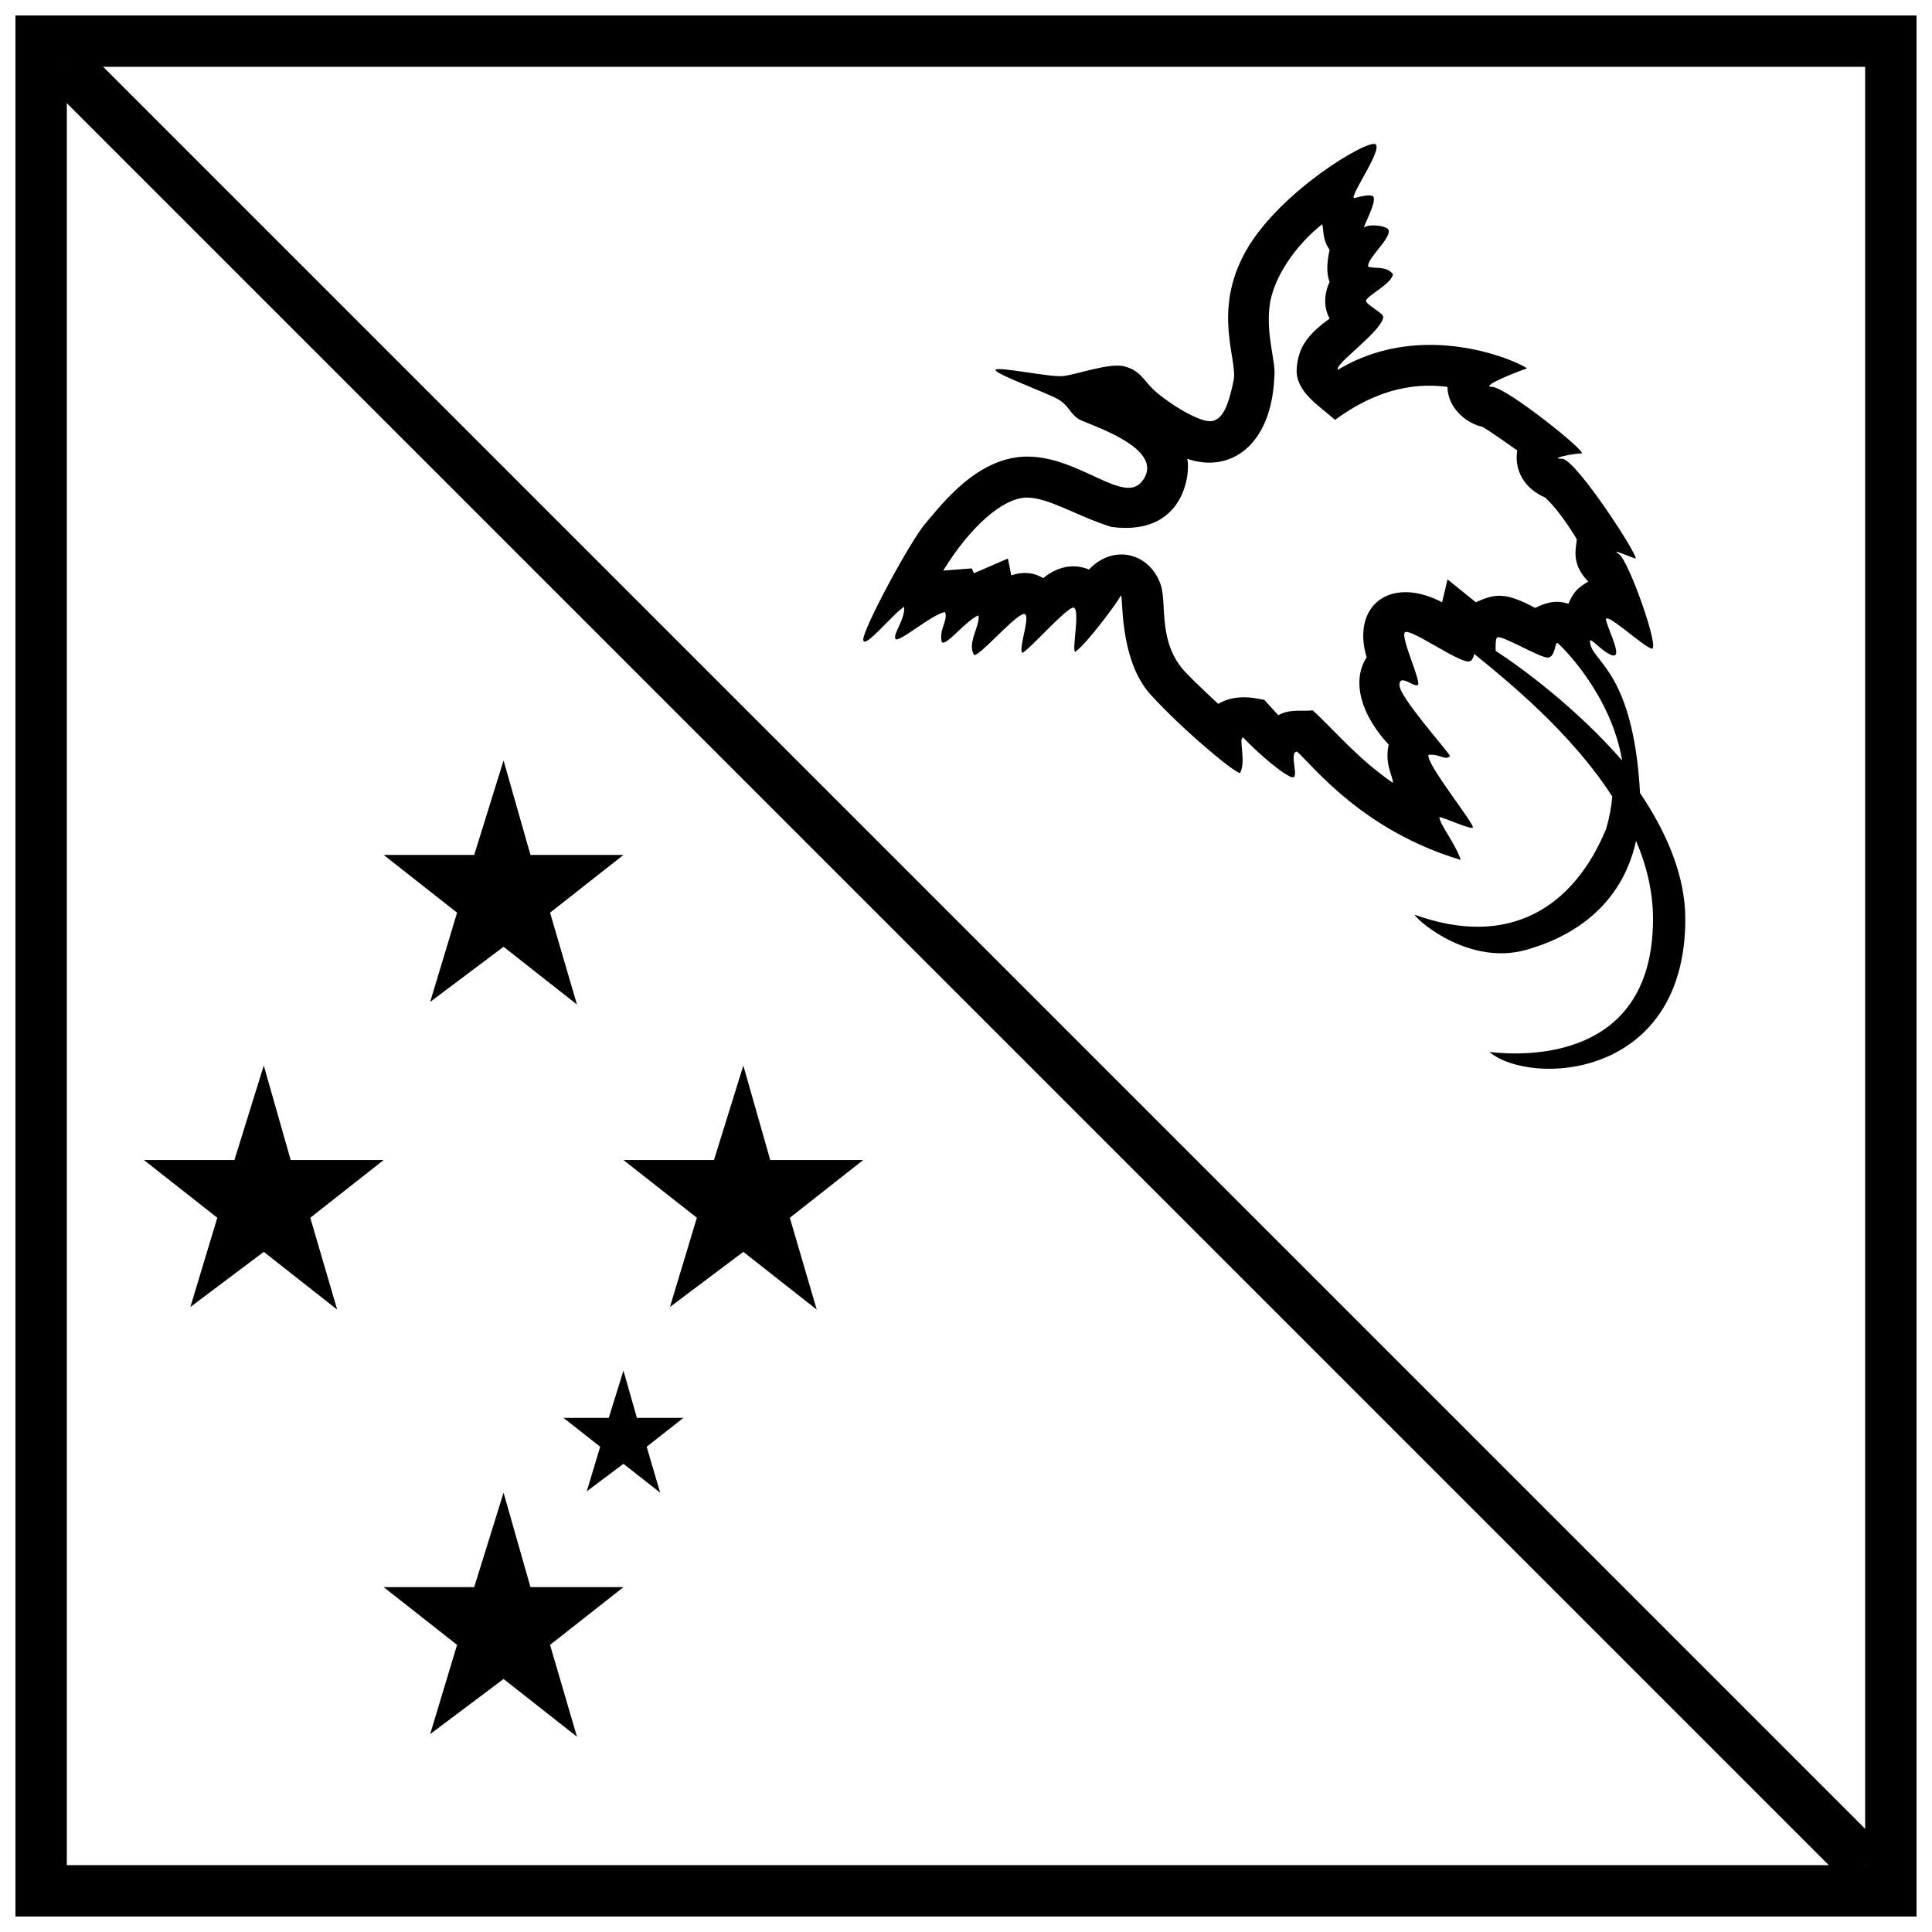
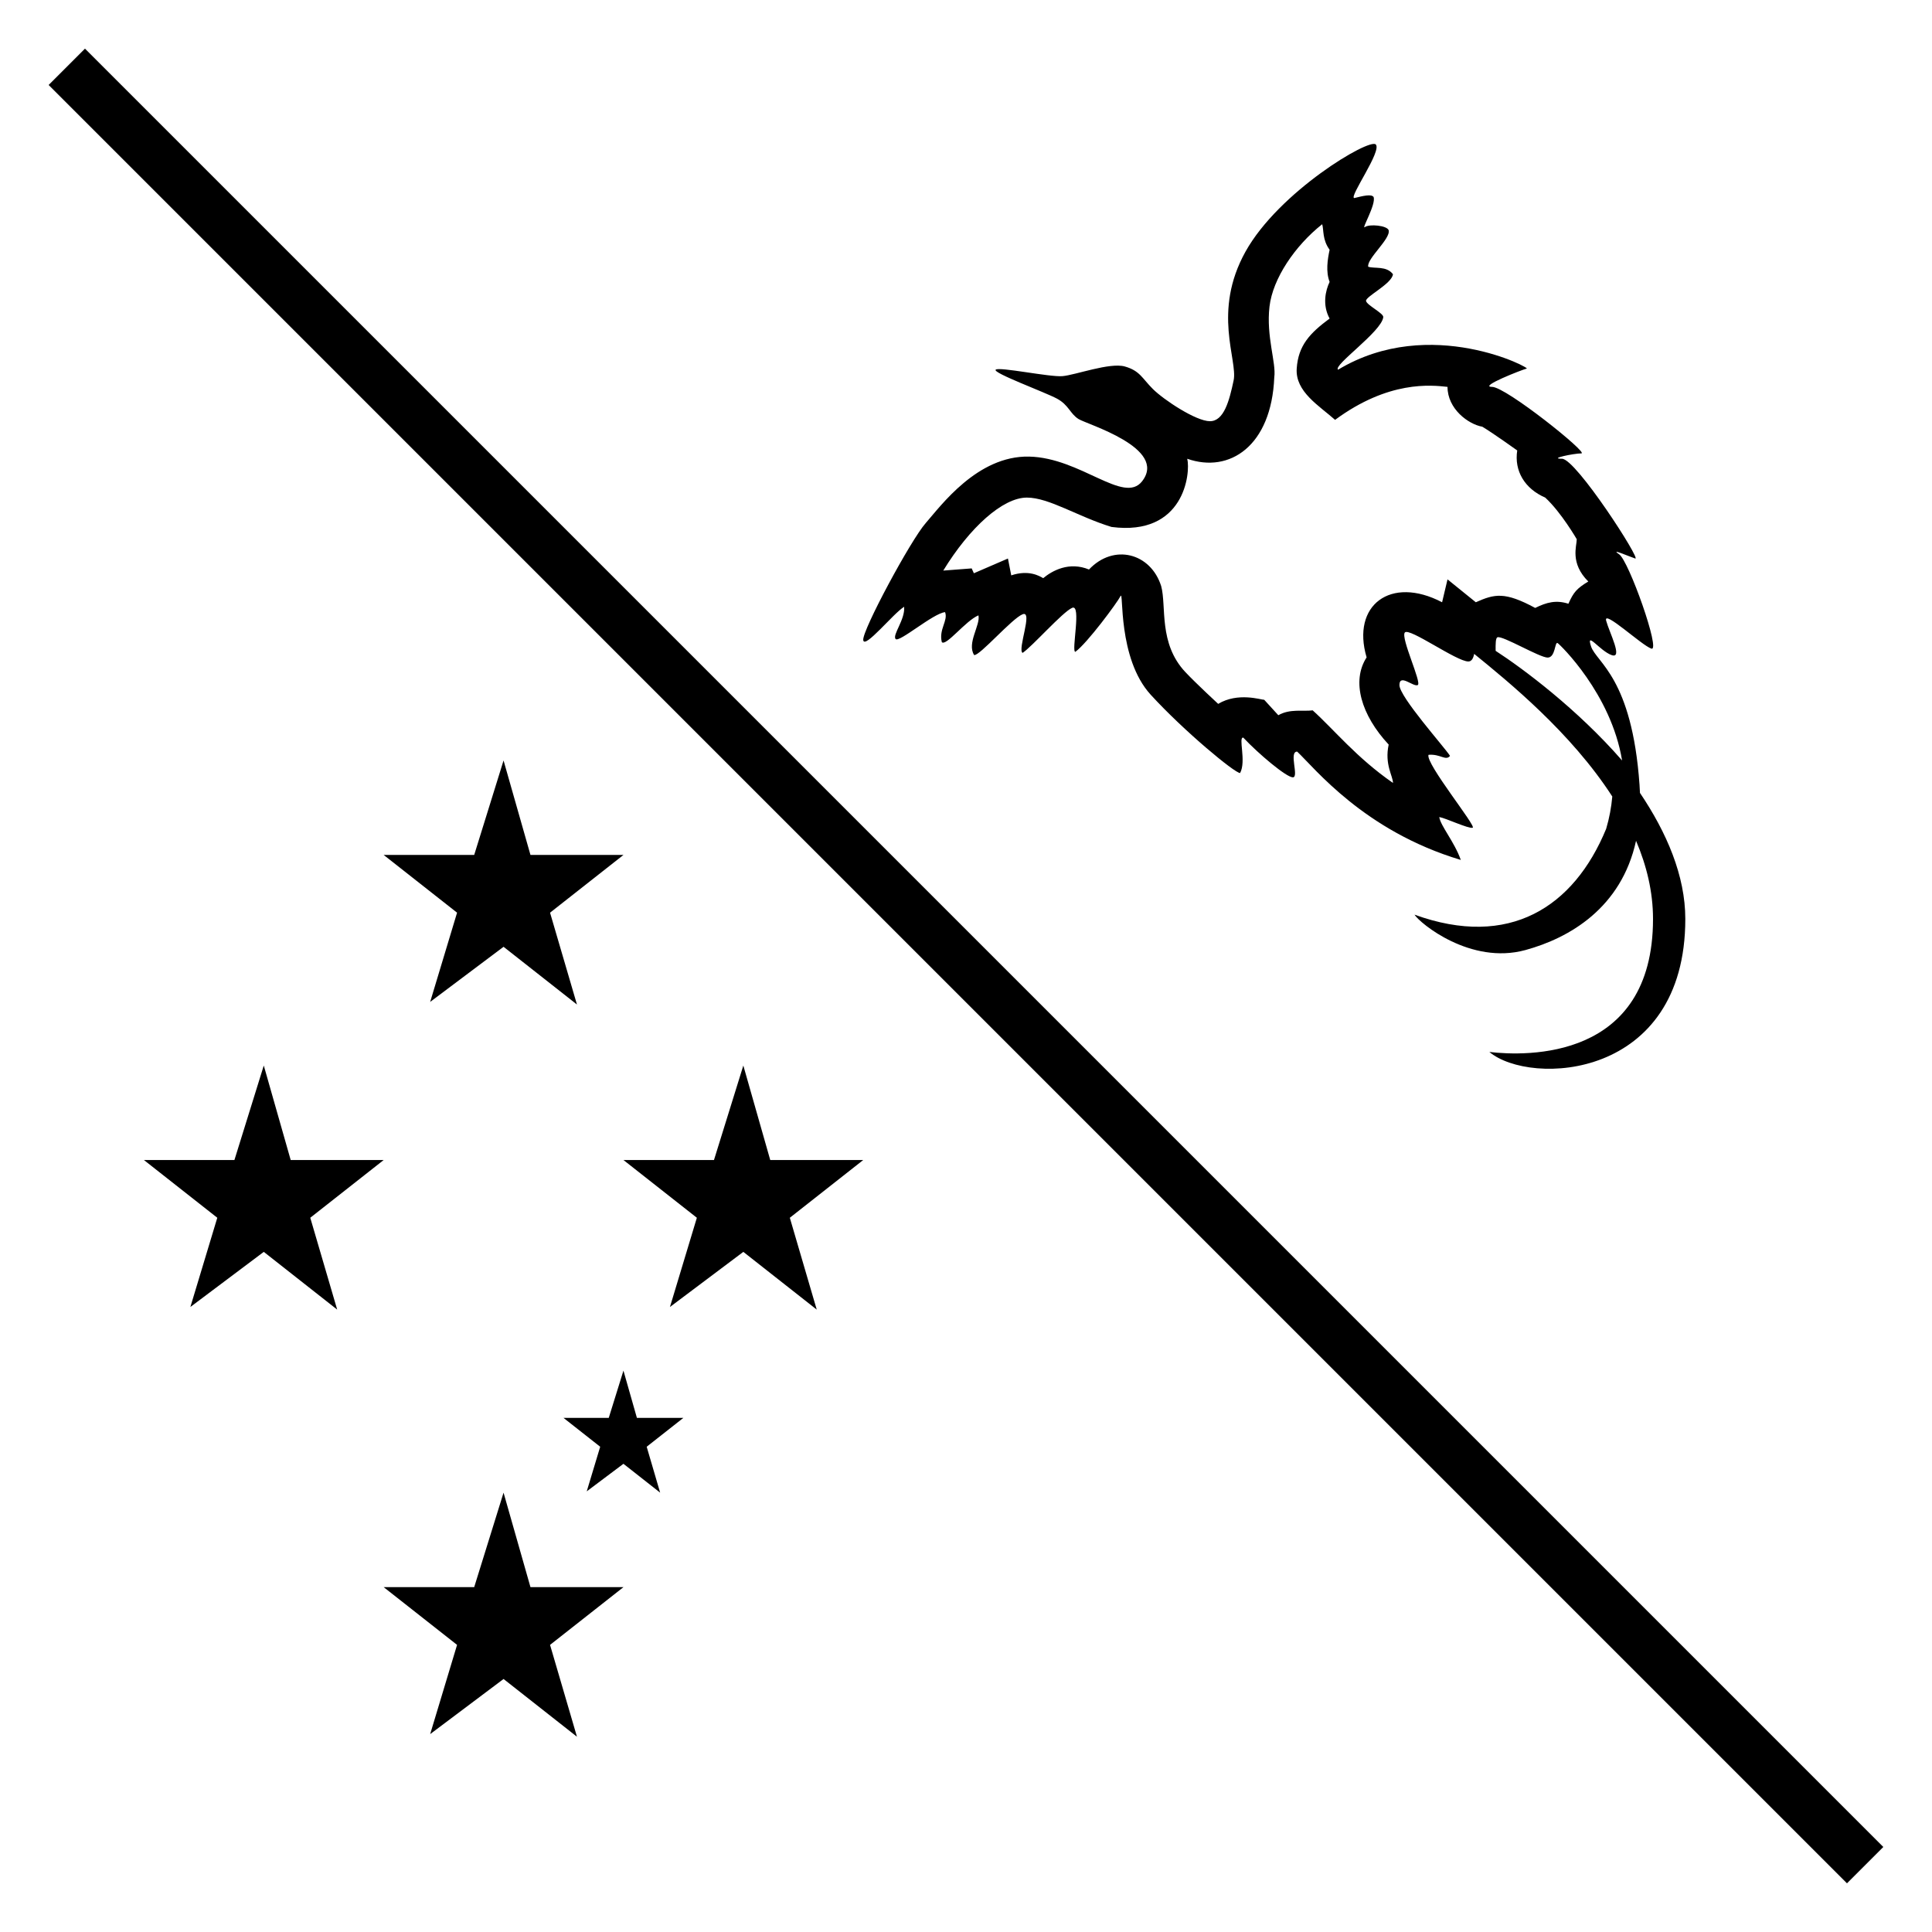
<svg xmlns="http://www.w3.org/2000/svg" width="800px" height="800px" version="1.1" viewBox="144 144 512 512">
  <defs>
    <clipPath id="a">
      <path d="m148.09 148.09h503.81v503.81h-503.81z" />
    </clipPath>
  </defs>
  <path d="m156.89 166.52 9.629-9.629 476.58 476.58-9.629 9.629z" />
  <g clip-path="url(#a)">
-     <path d="m161.71 161.71v476.57h476.57v-476.57zm490.19-13.617v503.81h-503.81v-503.81z" />
-   </g>
+     </g>
  <path d="m534.67 317.28c-0.238 1.203-0.691 2.019-1.543 2.019-3.141 0-15.691-9.094-16.836-7.676-1.141 1.422 4.566 13.363 3.426 13.93-1.141 0.57-4.852-3.125-4.852 0 0 3.129 11.984 16.492 13.41 18.766-1.141 1.422-2.566-0.57-5.707-0.285-0.855 2.273 12.84 19.047 11.699 19.332-1.141 0.285-7.133-2.559-8.844-2.844 0.285 2.273 3.996 6.539 5.707 11.371-25.68-7.676-38.805-24.449-43.371-28.711-2.285 0 0.57 6.82-1.141 6.82-1.715 0-9.133-6.254-13.125-10.516-1.43-0.285 0.855 6.254-0.859 9.379-1.426 0-14.836-11.086-23.68-20.75-8.848-9.668-7.137-27.863-7.992-26.156-0.855 1.707-8.844 12.508-11.984 14.781-1.141 0 1.715-12.789-0.855-11.652-2.566 1.137-10.559 10.234-13.125 11.938-1.426-0.852 2.856-11.371 0-10.234-2.856 1.137-11.414 11.09-12.84 10.805-1.996-3.129 1.711-7.961 1.141-10.52-3.422 1.422-8.559 8.246-9.703 7.106-0.855-3.41 1.715-5.684 0.859-7.957-3.141 0.285-12.27 8.242-13.125 7.106-0.859-1.137 2.566-5.117 2.281-8.527-2.852 1.707-10.559 11.371-10.844 8.812-0.285-2.559 12.555-26.438 16.551-30.988 3.992-4.547 13.695-17.91 27.391-17.625 13.695 0.285 25.129 12.758 29.961 6.539 6.848-8.812 0 0 0 0 6.848-8.812-14.551-15.066-16.836-16.488-2.281-1.422-2.566-3.695-5.707-5.402-3.137-1.703-17.117-6.82-16.262-7.676 0.855-0.852 14.266 1.992 17.691 1.707 3.422-0.285 12.555-3.695 16.547-2.559 3.996 1.137 4.566 3.129 7.422 5.969 2.852 2.844 11.41 8.531 15.121 8.531 3.707 0 5.137-5.402 6.277-10.805s-5.707-18.195 3.137-34.113c8.848-15.922 32.816-30.133 34.527-28.43 1.711 1.707-7.133 13.93-5.707 14.215 2.285-0.566 4.566-1.137 5.137-0.285 0.715 1.992-3.422 8.812-2.281 7.961 1.141-0.852 5.848-0.426 6.277 0.852 0.57 2.273-5.852 7.535-5.422 9.668 1.711 0.566 4.852-0.285 6.562 1.988-0.285 2.559-7.418 5.969-7.133 7.106 0.285 1.141 4.707 3.269 4.562 4.266-0.426 3.84-13.41 12.793-11.98 13.93 24.539-14.781 51.93 0 49.934-0.285-1.145 0.285-12.844 4.832-9.133 4.832s25.68 17.629 23.684 17.629c-2 0-8.844 1.422-5.137 1.422 3.711 0 21.117 27.008 19.402 26.438-1.711-0.57-6.848-2.844-4.277-1.137 2.566 1.707 11.125 25.867 8.559 25.016-2.566-0.852-12.84-10.52-11.984-7.391 0.855 3.125 4.566 10.234 1.426 9.098-3.137-1.137-6.848-6.539-5.422-2.273 1.426 4.262 10.844 8.242 12.84 36.672 0.051 0.719 0.09 1.43 0.117 2.129 7.066 10.484 12.016 21.945 12.016 33.402 0 42.641-41.09 44.348-51.93 35.25 9.699 1.141 43.371 2.273 43.371-35.25 0-7.195-1.699-14.137-4.496-20.711-3.891 17.781-17.621 25.758-29.32 28.957-14.555 3.981-27.965-7.106-29.391-9.379 25.109 9.098 42.23-1.992 50.789-22.742 0.859-2.906 1.379-5.769 1.625-8.57-10.941-16.945-27.523-30.418-36.605-37.801 0 0 9.082 7.383 0 0zm5.688-0.801c7.227 4.684 0 0 0 0 7.227 4.684 21.684 15.461 33.512 29.055-2.91-17.711-16.469-30.719-17.074-31.109-0.797-0.512-0.531 3.84-2.66 3.84-2.125 0-11.961-5.891-13.289-5.379-0.504 0.195-0.512 1.742-0.488 3.594zm-27.203 35.008c0-1.84-2.281-4.902-1.141-10.164-7.266-7.789-9.934-16.793-5.848-23.109-4.086-13.828 6.356-21.738 20.004-14.609l1.438-6.066 7.496 6.066c4.981-2.219 7.691-2.84 15.738 1.504 3.047-1.504 5.547-2.156 8.801-1.113 1.367-3.055 2.215-4.039 5.273-5.894-4.906-4.871-3.059-9.395-3.059-11.203 0 0-4.113-7.121-8.359-11.035-5.41-2.34-8.258-7.047-7.418-12.492 0 0-6.441-4.613-9.246-6.285-3.738-0.664-9.227-4.734-9.227-10.562-4.352-0.48-15.594-1.734-29.797 8.742-4.168-3.719-10.57-7.445-10.168-13.574 0.398-6.129 3.469-9.395 8.719-13.277-1.965-3.578-1.105-7.402 0-9.711-1.051-2.727-0.547-5.918 0-8.516-1.965-2.688-1.512-5.223-1.965-6.773-7.211 5.703-13.109 14.402-13.969 21.844-0.914 7.918 1.82 14.918 1.27 18.711-0.746 18.238-11.867 25.539-23.062 21.605 0.918 3.887-0.832 20.582-20.07 18.07-8.957-2.738-16.535-7.781-22.43-7.781-6.383 0-15.16 7.894-22.16 19.344l7.531-0.578 0.582 1.285 9.027-3.902 0.875 4.465c4.602-1.539 7.445 0.133 8.465 0.742 2.426-2.012 6.883-4.461 12.137-2.297 6.574-6.957 16.363-4.375 19.137 4.41 1.449 5.356-0.777 15.176 6.438 22.809 2.93 3.102 8.664 8.391 8.664 8.391 5.234-3.152 11.355-1.082 12.203-1.082l3.731 4.086c3.113-1.773 6.465-0.945 9.109-1.289 5.793 5.234 11.582 12.516 21.281 19.242z" />
  <path d="m340.99 426.38 7.133 25.039h24.641l-19.453 15.301 7.133 24.34-19.453-15.301-19.449 14.605 7.133-23.645-19.453-15.301h23.988zm-63.543 113.19 7.133 25.039h24.641l-19.453 15.301 7.133 24.34-19.453-15.301-19.449 14.605 7.129-23.645-19.449-15.301h23.988zm31.773-32.34 3.566 12.52h12.32l-9.727 7.652 3.566 12.168-9.727-7.648-9.727 7.301 3.566-11.82-9.727-7.652h11.996zm-31.773-161.7 7.133 25.039h24.641l-19.453 15.301 7.133 24.34-19.453-15.301-19.449 14.605 7.129-23.645-19.449-15.301h23.988zm-63.543 80.848 7.133 25.039h24.641l-19.453 15.301 7.133 24.34-19.453-15.301-19.453 14.605 7.133-23.645-19.449-15.301h23.988z" />
</svg>